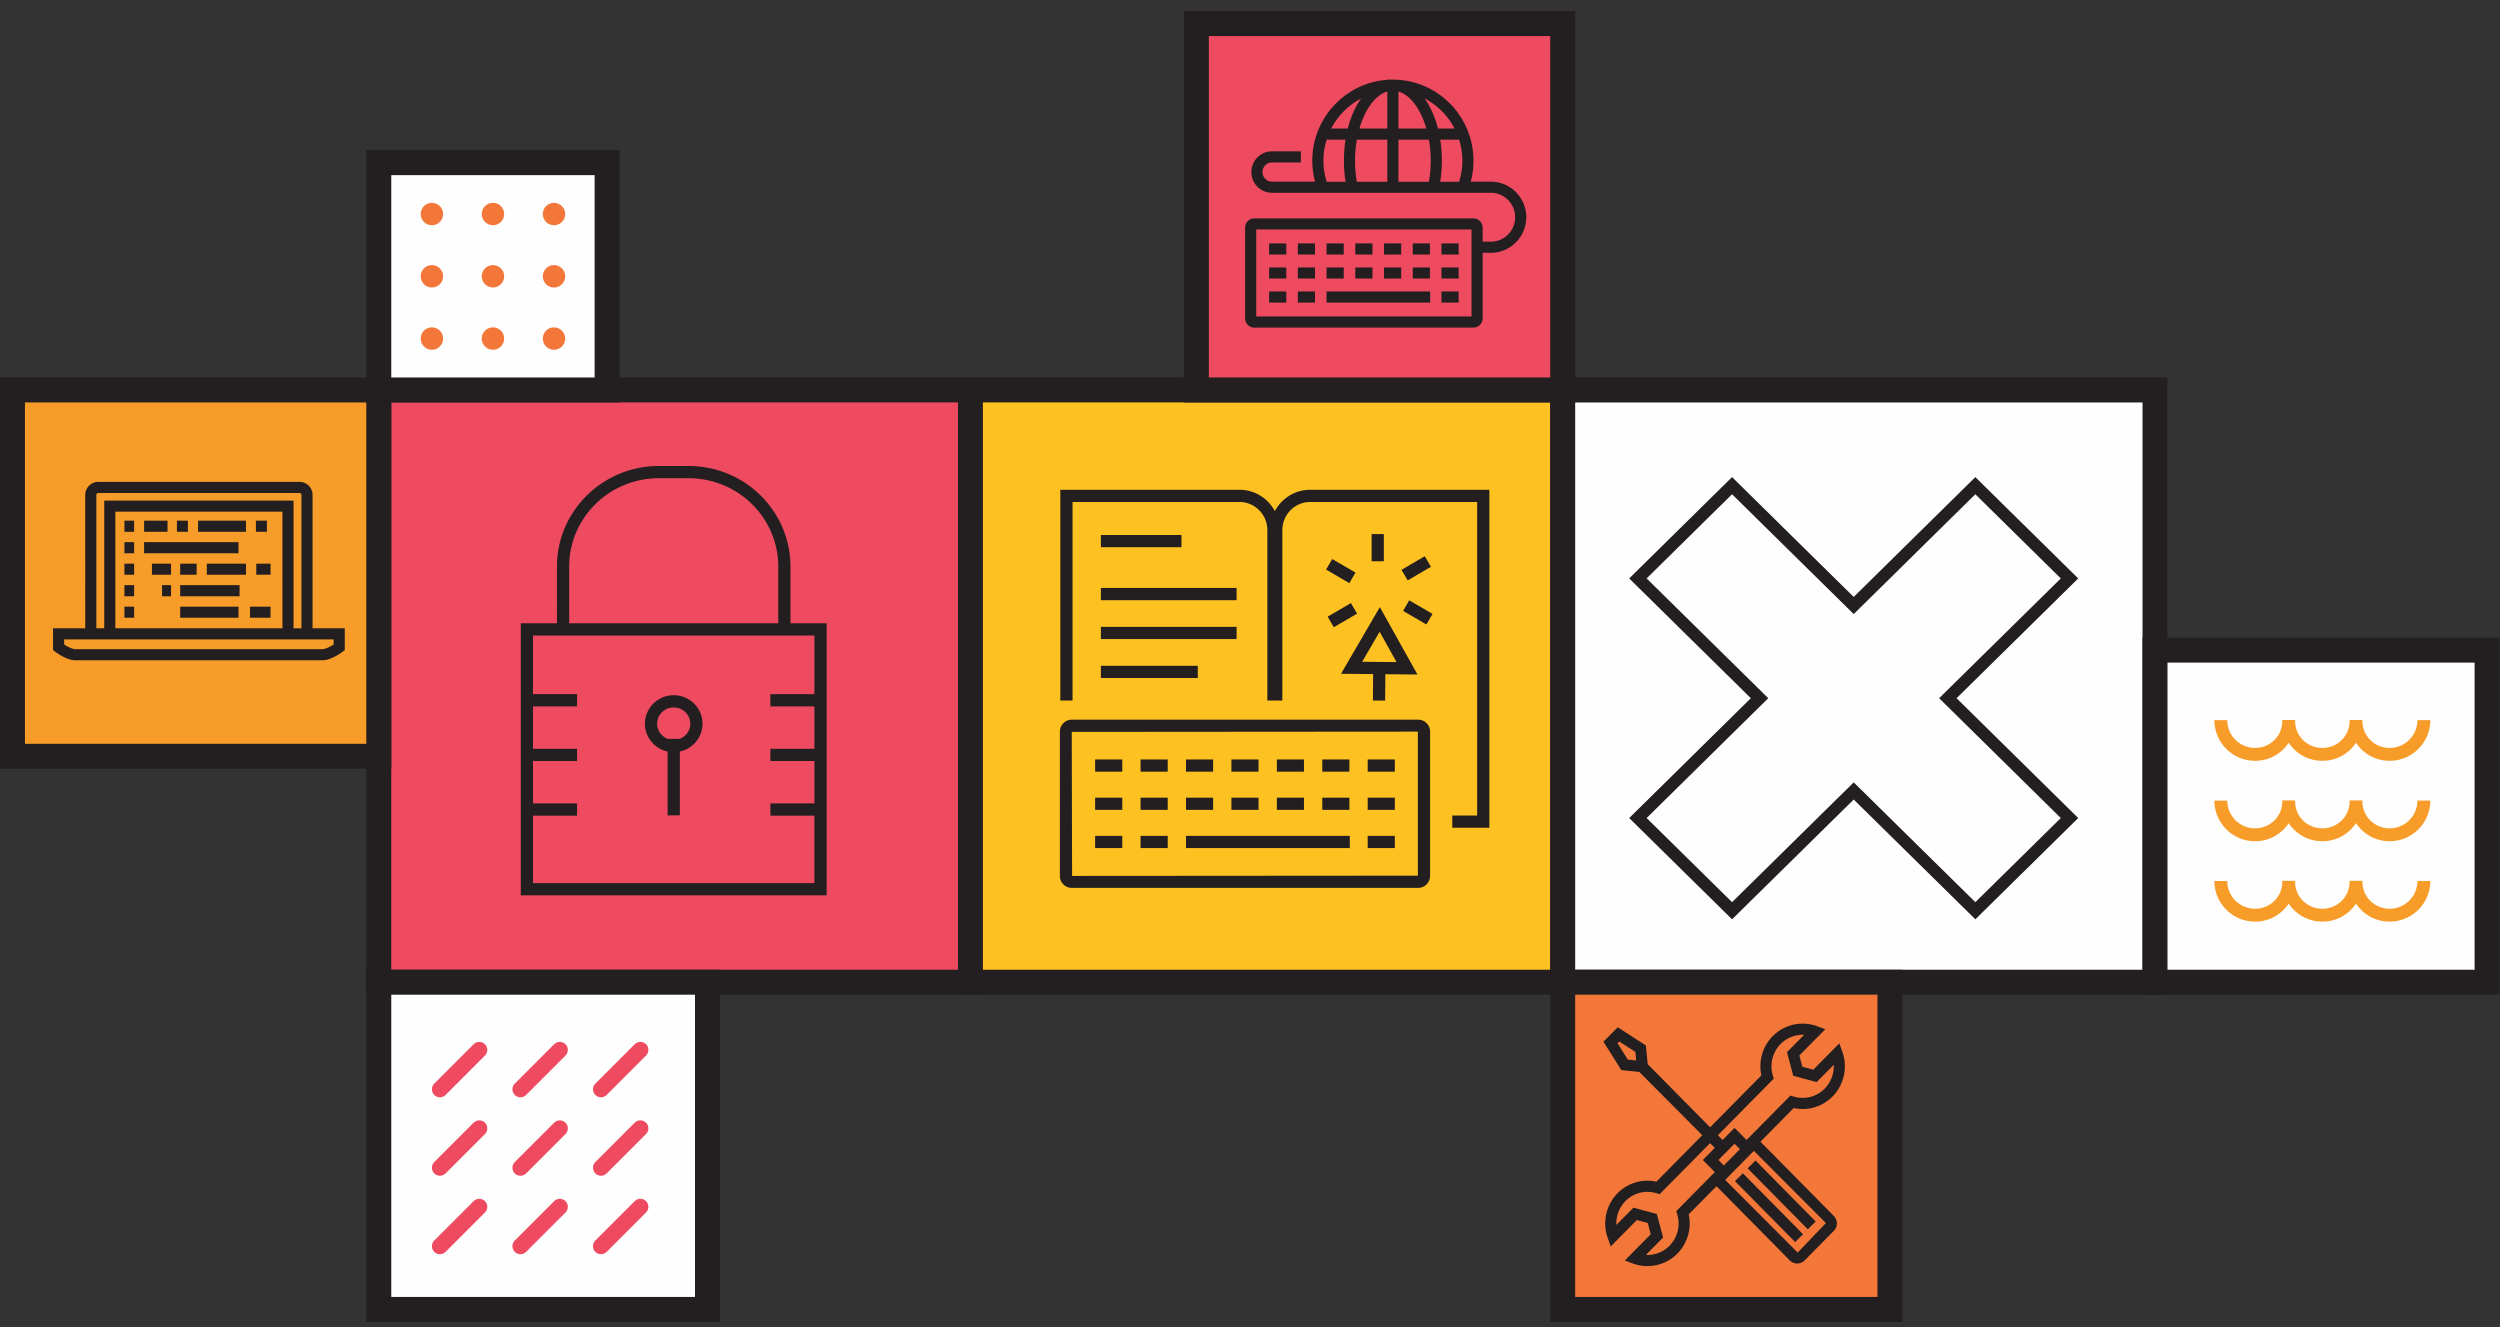
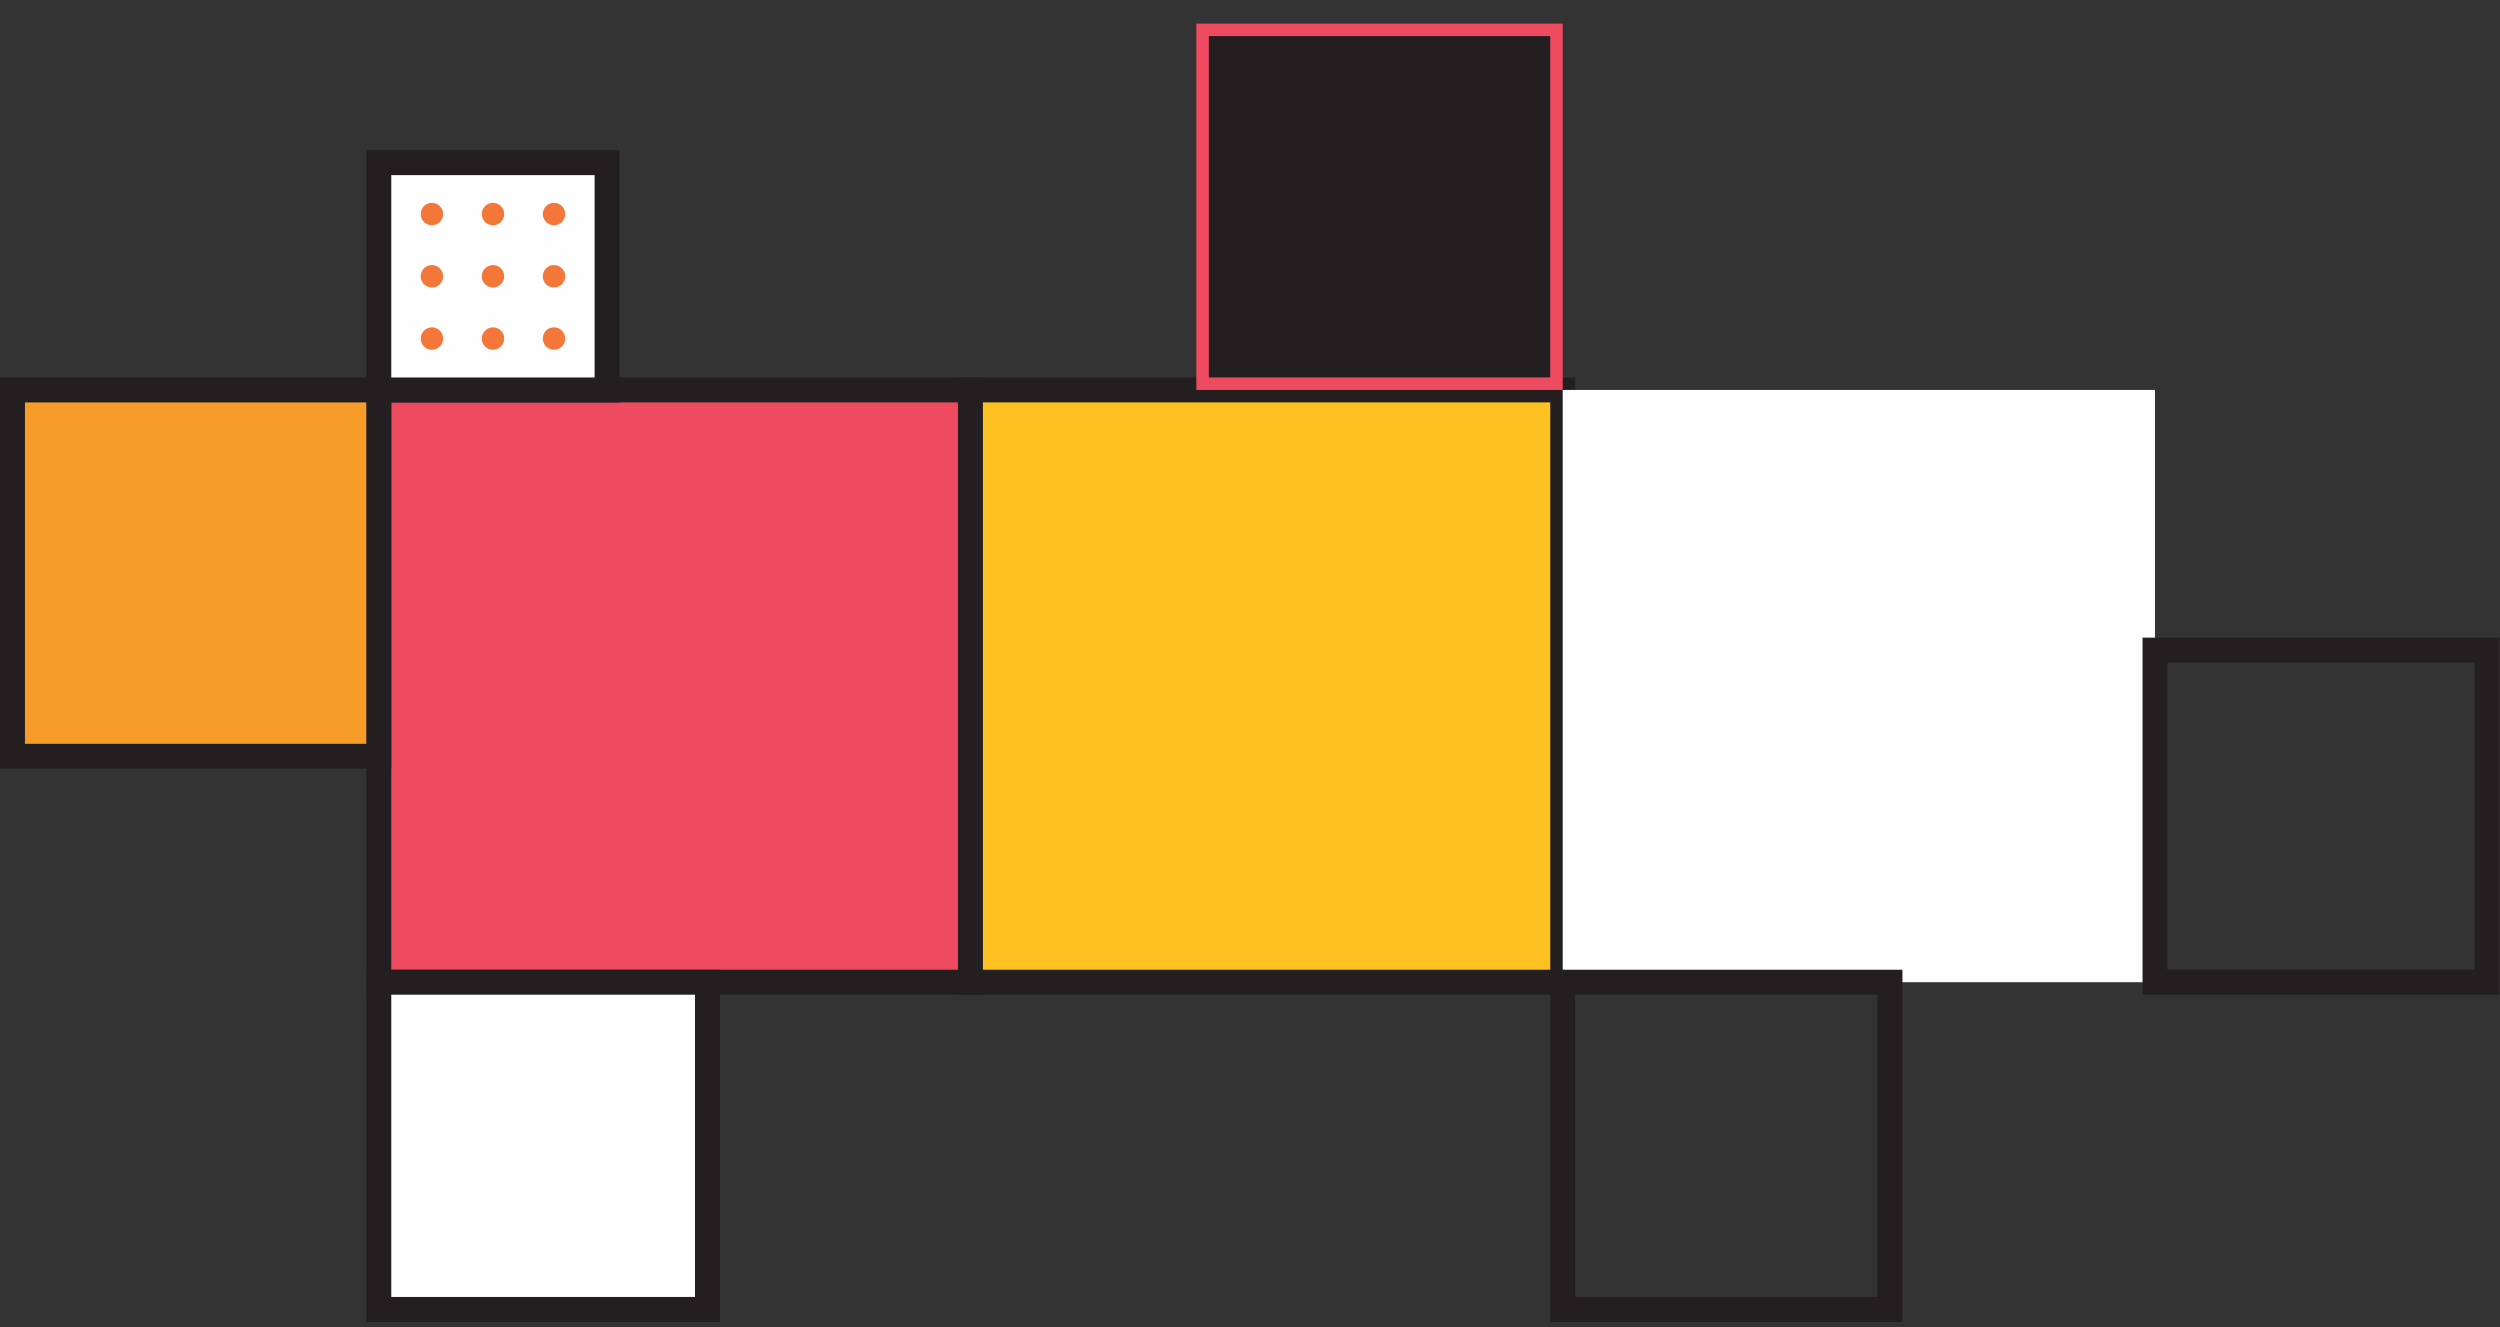
<svg xmlns="http://www.w3.org/2000/svg" xmlns:xlink="http://www.w3.org/1999/xlink" viewBox="0 0 567 301">
  <rect x="0" y="0" width="567" height="301" fill="#333333" stroke="none" />
  <defs>
-     <path id="a" d="M0 297.36h566.897V.07H0z" />
-   </defs>
+     </defs>
  <g fill="none" fill-rule="evenodd">
    <path fill="#EE4B60" d="M85.907 222.765h134.328V88.437H85.907z" />
    <path d="M88.74 219.936h128.665V91.269H88.74v128.667zm-5.663 5.66h139.99V85.605H83.078v139.99z" fill="#231F20" />
    <path fill="#FEC122" d="M220.094 222.765h134.329V88.437H220.094z" />
    <path d="M222.927 219.936h128.666V91.269H222.927v128.667zm-5.663 5.66h139.989V85.605H217.264v139.99z" fill="#231F20" />
    <path fill="#FEFEFE" d="M354.423 222.768h134.331V88.439H354.423z" />
-     <path d="M357.253 219.938h128.671V91.272H357.253v128.666zm-5.66 5.66h139.991V85.609H351.593v139.989z" fill="#231F20" />
    <path fill="#EE4B60" d="M271.33 88.44h83.093V5.351H271.33z" />
-     <path d="M268.498 91.272h88.755V2.52h-88.755v88.752zm5.665-5.665h77.43V8.182h-77.43v77.425z" fill="#231F20" />
+     <path d="M268.498 91.272h88.755h-88.755v88.752zm5.665-5.665h77.43V8.182h-77.43v77.425z" fill="#231F20" />
    <path fill="#F89C29" d="M2.832 171.526H85.91V88.44H2.832z" />
    <path d="M0 174.354h88.74V85.607H0v88.747zm5.662-5.658h77.415V91.272H5.662v77.424z" fill="#231F20" />
    <path fill="#FEFEFE" d="M85.91 88.44h51.783V36.887H85.909z" />
    <path d="M88.74 85.61h46.12V39.72H88.74v45.89zm-5.663 5.662h57.446V34.058H83.077v57.214z" fill="#231F20" />
-     <path fill="#FEFEFE" d="M488.757 222.768h75.312v-75.32h-75.312z" />
    <path d="M485.927 225.598h80.972v-80.98h-80.972v80.98zm5.66-5.66h69.65V150.28h-69.65v69.658z" fill="#231F20" />
    <path fill="#FEFEFE" d="M85.907 296.98h74.546v-74.212H85.907z" />
    <path d="M83.077 299.81h80.206v-79.872H83.077v79.871zm5.662-5.663h68.884v-68.549H88.74v68.549z" fill="#231F20" />
-     <path fill="#F37739" d="M354.423 296.98h74.216v-74.212h-74.216z" />
    <path d="M351.593 299.81h79.879v-79.872h-79.88v79.871zm5.66-5.663h68.556v-68.549h-68.556v68.549z" fill="#231F20" />
    <g transform="translate(0 2.45)">
      <path d="M96.161 72.542a2.535 2.535 0 013.586 0c1 .99 1 2.596 0 3.589-.988.99-2.6.99-3.586 0a2.548 2.548 0 010-3.589m13.854 0a2.535 2.535 0 013.586 0c.985.99.985 2.596 0 3.589-1.003.99-2.6.99-3.586 0a2.516 2.516 0 010-3.589m13.839 0a2.532 2.532 0 013.583 0 2.516 2.516 0 010 3.589c-.985.99-2.598.99-3.583 0a2.548 2.548 0 010-3.589M96.161 58.42a2.535 2.535 0 013.586 0c1 .99 1 2.596 0 3.589-.988.99-2.6.99-3.586 0a2.548 2.548 0 010-3.589m13.854 0a2.535 2.535 0 013.586 0c.985.99.985 2.598 0 3.589-1.003.99-2.6.99-3.586 0a2.516 2.516 0 010-3.589m13.839 0a2.532 2.532 0 013.583 0 2.516 2.516 0 010 3.589c-.985.99-2.598.99-3.583 0a2.548 2.548 0 010-3.589M96.161 44.3a2.535 2.535 0 013.586 0c1 .99 1 2.595 0 3.588-.988.99-2.6.99-3.586 0a2.548 2.548 0 010-3.589m13.854 0a2.535 2.535 0 013.586 0c.985.99.985 2.598 0 3.589-1.003.99-2.6.99-3.586 0a2.516 2.516 0 010-3.589m13.839 0a2.532 2.532 0 013.583 0 2.516 2.516 0 010 3.589c-.985.99-2.598.99-3.583 0a2.548 2.548 0 010-3.589" fill="#F37739" />
      <mask id="b" fill="#fff">
        <use xlink:href="#a" />
      </mask>
-       <path d="M249.682 121.653h18.275v-2.772h-18.275v2.772zm61.397 3.188h2.772v-6.164h-2.772v6.164zm8.18 4.342l-1.399-2.392 5.277-3.087 1.399 2.394-5.277 3.085zm-13.228.627l-5.274-3.082 1.399-2.394 5.274 3.082-1.399 2.394zm-56.35 3.863h30.782v-2.772h-30.781v2.772zm73.821 5.504l-5.279-3.082 1.396-2.394 5.28 3.082-1.397 2.394zm-20.991.63l-1.396-2.396 5.274-3.082 1.399 2.394-5.277 3.084zm-52.83 2.689h30.782v-2.772h-30.781v2.772zm-.002 8.825h21.982v-2.772h-21.982v2.772zm59.26-3.682l7.8.076-3.838-6.877-3.962 6.801zm5.21 8.813l-2.773-.026.053-5.99-7.288-.07 8.805-15.123 8.538 15.29-7.283-.071-.053 5.99zm-65.775 16.115h6.159v-2.772h-6.16v2.772zm10.304 0h6.159v-2.772h-6.159v2.772zm10.304 0h6.154v-2.772h-6.154v2.772zm10.3 0h6.156v-2.772h-6.156v2.772zm10.306 0h6.152v-2.772h-6.152v2.772zm10.302 0h6.151v-2.772h-6.15v2.772zm10.302 0h6.154v-2.772h-6.154v2.772zm-61.818 8.666h6.159v-2.772h-6.16v2.772zm10.304 0h6.159v-2.772h-6.159v2.772zm10.304 0h6.154v-2.772h-6.154v2.772zm10.3 0h6.156v-2.772h-6.156v2.772zm10.306 0h6.152v-2.772h-6.152v2.772zm10.302 0h6.151v-2.772h-6.15v2.772zm10.302 0h6.154v-2.772h-6.154v2.772zm27.596 4.05h-8.411v-2.77h5.642v-71.109h-37.883c-3.473 0-6.298 2.865-6.298 6.39v38.645h-3.404v-38.644c0-3.526-2.825-6.39-6.295-6.39h-37.886v45.034h-2.77v-47.807h40.656c3.457 0 6.466 1.963 7.998 4.846 1.527-2.883 4.541-4.846 7.999-4.846h40.652v76.651zm-89.414 4.614h6.159v-2.772h-6.16v2.772zm10.304 0h6.159v-2.772h-6.159v2.772zm10.302 0h37.157v-2.772H268.98v2.772zm41.212 0h6.154v-2.772h-6.154v2.772zm11.378-26.415l-78.498.061.078 32.664 78.42-.058v-32.667zm.078 35.44h-78.576c-1.485 0-2.694-1.218-2.694-2.715v-32.725a2.705 2.705 0 012.694-2.709h78.576a2.705 2.705 0 012.694 2.71v32.724c0 1.497-1.21 2.714-2.694 2.714zm-33.816-143.65h3.896v-2.52h-3.896v2.52zm6.517 0h3.893v-2.52h-3.893v2.52zm6.516 0h3.894v-2.52h-3.894v2.52zm6.515 0h3.895v-2.52h-3.895v2.52zm6.516 0h3.894v-2.52h-3.894v2.52zm6.517 0h3.893v-2.52h-3.893v2.52zm6.512 0h3.896v-2.52h-3.896v2.52zm-39.093 5.452h3.896v-2.52h-3.896v2.52zm6.517 0h3.893v-2.52h-3.893v2.52zm6.516 0h3.894v-2.52h-3.894v2.52zm6.515 0h3.895v-2.52h-3.895v2.52zm6.516 0h3.894v-2.52h-3.894v2.52zm6.517 0h3.893v-2.52h-3.893v2.52zm6.512 0h3.896v-2.52h-3.896v2.52zm-39.093 5.451h3.896v-2.52h-3.896v2.52zm6.517 0h3.893v-2.52h-3.893v2.52zm6.516 0h23.5v-2.52h-23.5v2.52zm26.06 0h3.896v-2.52h-3.896v2.52zm-25.009-39.47h3.765c.68-2.67 1.724-4.998 3.034-6.822a15.935 15.935 0 00-6.799 6.821zm6.403 0h6.328V18.31c-2.716.776-5.062 4.012-6.328 8.394zm8.848 0h6.325c-1.265-4.383-3.608-7.616-6.325-8.392v8.391zm8.964 0h3.767a15.92 15.92 0 00-6.804-6.822c1.313 1.824 2.356 4.153 3.037 6.821zm-25.235 12.078h4.279a30.32 30.32 0 01-.37-4.778c0-1.66.123-3.261.362-4.78h-4.271a15.856 15.856 0 00-.746 4.757v.023c0 1.613.252 3.215.746 4.778zm6.834 0h6.917v-9.559h-6.91a27.375 27.375 0 00-.413 4.78c0 1.641.134 3.244.406 4.779zm9.437 0h6.91c.272-1.545.41-3.148.41-4.778 0-1.658-.143-3.264-.412-4.78h-6.908v9.558zm9.468 0h4.284c.494-1.568.746-3.17.746-4.778v-.013c-.003-.005-.003-.005 0-.01a15.906 15.906 0 00-.746-4.758h-4.274c.237 1.52.363 3.12.363 4.78 0 1.624-.126 3.224-.373 4.779zM284.914 69.33h48.827V49.596h-48.827V69.33zm49.258 2.52H284.48a2.092 2.092 0 01-2.086-2.094V49.168a2.09 2.09 0 012.086-2.092h49.692c1.152 0 2.09.938 2.09 2.092v3.193h1.88c3.028 0 5.495-2.485 5.495-5.542s-2.467-5.544-5.496-5.544h-49.656c-2.578 0-4.675-2.107-4.675-4.697 0-2.593 2.097-4.703 4.675-4.703h6.557v2.52h-6.557c-1.19 0-2.155.98-2.155 2.183 0 1.202.965 2.177 2.155 2.177h9.777a18.184 18.184 0 01-.632-4.75v-.028a18.376 18.376 0 011.436-7.124l.066-.149c2.653-6.15 8.555-10.571 15.515-11.05v-.043h1.26c7.5 0 13.964 4.574 16.776 11.093h.007l.063.17a18.33 18.33 0 011.432 7.106v.025c0 1.62-.207 3.21-.615 4.75h4.571c4.42 0 8.016 3.616 8.016 8.064 0 4.445-3.596 8.062-8.016 8.062h-1.88v14.875a2.095 2.095 0 01-2.089 2.094zM28.216 118.155h2.205v-2.52h-2.205v2.52zm4.468 0h5.313v-2.52h-5.313v2.52zm7.437 0h2.497v-2.52h-2.497v2.52zm4.8 0h10.867v-2.52H44.922v2.52zm13.12 0h2.497v-2.52h-2.497v2.52zm-29.825 4.876h2.205v-2.52h-2.205v2.52zm4.468 0h21.41v-2.52h-21.41v2.52zm-4.468 4.874h2.205v-2.52h-2.205v2.52zm6.242 0h4.335v-2.52h-4.335v2.52zm6.409 0h3.732v-2.52h-3.732v2.52zm6.035 0h8.886v-2.52h-8.886v2.52zm11.22 0h3.237v-2.52h-3.238v2.52zm-29.906 4.876h2.205v-2.52h-2.205v2.52zm8.543 0h2.034v-2.52h-2.034v2.52zm4.105 0h13.47v-2.52h-13.47v2.52zm-12.648 4.874h2.205v-2.52h-2.205v2.52zm12.648 0h13.23v-2.52h-13.23v2.52zm15.839 0h4.656v-2.52h-4.656v2.52zm-30.54 2.391h37.895V113.6H26.163v26.447zm40.415 0h1.79V109.81c0-.247-.187-.446-.416-.446H22.269c-.23 0-.416.199-.416.446v30.237h1.79V111.08h42.935v28.967zm-52.03 3.667c.804.52 1.895 1.069 2.558 1.069h56.01c.662 0 1.753-.55 2.557-1.071v-1.145H14.548v1.147zm58.567 3.589h-56.01c-1.982 0-4.319-1.732-4.578-1.93l-.499-.379v-4.947h7.305V109.81c0-1.635 1.318-2.966 2.936-2.966h45.683c1.618 0 2.936 1.33 2.936 2.966v30.237h7.305v4.947l-.499.378c-.26.2-2.595 1.93-4.579 1.93zm336.893 129.044l-13.65-13.822 1.791-1.772 13.651 13.822-1.792 1.772zm-2.865 2.895l-13.65-13.82 1.79-1.77 13.652 13.819-1.792 1.771zm-37.946-41.375l1.875.196.015-.015-.194-1.935-3.642-2.349-.39.396 2.336 3.707zm24.2 15.487l2.716 2.75 9.957-10.078.73.222a6.99 6.99 0 007.031-1.787c1.424-1.441 2.147-3.422 2.059-5.41l-3.876 3.921-5.31-1.439-1.416-5.35 3.901-3.944c-1.953-.065-3.916.635-5.337 2.077a7.221 7.221 0 00-1.77 7.154l.213.713-12.676 12.835 1.066 1.08 2.711-2.744zm-3.652 7.283l1.222 1.238 3.644-3.69-1.22-1.242-3.646 3.694zm1.525 4.516l16.44 16.48 6.408-6.697-16.337-16.375-6.511 6.592zm-17.978 17.023c1.96.075 3.91-.633 5.337-2.077a7.231 7.231 0 001.767-7.154l-.212-.713 8.737-8.845-2.72-2.75 2.715-2.747-1.069-1.08-11.435 11.581-.731-.221a6.98 6.98 0 00-7.033 1.786 7.228 7.228 0 00-2.057 5.41l3.876-3.92 5.307 1.438 1.416 5.345-3.898 3.947zm.338 2.527a9.458 9.458 0 01-3.294-.59l-1.83-.677 5.877-5.955-.67-2.545-2.49-.676-5.9 5.975-.677-1.877c-1.278-3.528-.408-7.52 2.21-10.173a9.48 9.48 0 018.807-2.624l10.413-10.543-14.278-14.347-4.083-.426-4.055-6.436 3.239-3.276 6.38 4.123.429 4.251 14.14 14.316 11.63-11.773a9.742 9.742 0 012.582-8.906 9.534 9.534 0 0110.085-2.24l1.83.675-5.882 5.953.675 2.547 2.488.678 5.902-5.975.677 1.878c1.276 3.53.409 7.522-2.212 10.173a9.49 9.49 0 01-8.808 2.623l-7.544 7.636c.037.033.07.063.103.098l16.536 16.74c.92.935.917 2.45 0 3.38l-6.615 6.695a2.362 2.362 0 01-1.688.709h-.005a2.367 2.367 0 01-1.689-.714l-16.53-16.735c-.026-.028-.051-.053-.079-.08l-6.303 6.38a9.744 9.744 0 01-2.58 8.906 9.547 9.547 0 01-6.791 2.832zM151.436 165.12h2.727c1.401-.537 2.397-1.875 2.397-3.435 0-2.033-1.689-3.687-3.76-3.687-2.074 0-3.76 1.654-3.76 3.687 0 1.56.995 2.898 2.396 3.435zm2.747 17.343h-2.77v-14.465c-2.938-.63-5.145-3.223-5.145-6.313 0-3.56 2.928-6.459 6.532-6.459 3.6 0 6.529 2.898 6.529 6.46 0 3.089-2.208 5.682-5.146 6.312v14.465zm-25.094-43.549h47.419V126.04c0-11.045-9.123-20.032-20.334-20.032h-6.756c-11.21 0-20.329 8.987-20.329 20.032v12.874zm-8.205 58.93h63.826V182.54h-9.989v-2.772h9.99v-9.62h-9.99v-2.771h9.99v-9.619h-9.99v-2.772h9.99v-13.303h-63.827v13.303h9.992v2.772h-9.992v9.619h9.992v2.772h-9.992v9.619h9.992v2.772h-9.992v15.304zm66.596 2.773h-69.366v-61.703h8.206V126.04c0-12.575 10.362-22.804 23.098-22.804h6.756c12.741 0 23.103 10.229 23.103 22.804v12.874h8.203v61.703zm232.94-25.624l27.59 27.168 19.378-19.081-27.591-27.176 27.591-27.165-19.379-19.092-27.589 27.176-27.589-27.176-19.376 19.092 27.592 27.165-27.592 27.176 19.376 19.081 27.59-27.168zm-27.589 31.057l-23.327-22.97 27.589-27.176-27.59-27.165 23.328-22.983 27.59 27.176 27.588-27.176 23.33 22.983-27.588 27.165 27.589 27.176-23.33 22.97-27.59-27.168-27.589 27.168z" fill="#231F20" mask="url(#b)" />
      <path d="M109.985 236.956l-8.925 8.926a1.82 1.82 0 01-2.57 0 1.822 1.822 0 010-2.568l8.928-8.926a1.818 1.818 0 012.567 0c.709.711.709 1.86 0 2.568m0 17.793l-8.925 8.926a1.82 1.82 0 01-2.57 0 1.822 1.822 0 010-2.568l8.928-8.926a1.818 1.818 0 012.567 0c.709.71.709 1.86 0 2.568m0 17.793l-8.925 8.928a1.82 1.82 0 01-2.57 0 1.822 1.822 0 010-2.568l8.928-8.928a1.818 1.818 0 012.567 0c.709.71.709 1.86 0 2.568m18.266-35.586l-8.926 8.926a1.818 1.818 0 01-2.568 0 1.818 1.818 0 010-2.568l8.926-8.926a1.818 1.818 0 012.568 0c.708.711.708 1.86 0 2.568m0 17.793l-8.926 8.926a1.818 1.818 0 01-2.568 0 1.818 1.818 0 010-2.568l8.926-8.926a1.818 1.818 0 012.568 0c.71.71.71 1.86 0 2.568m0 17.793l-8.926 8.928a1.822 1.822 0 01-2.568 0 1.82 1.82 0 010-2.57l8.926-8.926a1.818 1.818 0 012.568 0c.708.71.708 1.86 0 2.568m18.266-35.586l-8.926 8.926c-.71.708-1.86.708-2.568 0a1.818 1.818 0 010-2.568l8.926-8.926a1.818 1.818 0 012.568 0c.708.711.708 1.86 0 2.568m0 17.793l-8.926 8.926c-.71.708-1.86.708-2.568 0a1.818 1.818 0 010-2.568l8.926-8.926a1.818 1.818 0 012.568 0c.708.71.708 1.86 0 2.568m0 17.793l-8.926 8.928c-.71.705-1.86.705-2.568 0a1.82 1.82 0 010-2.57l8.926-8.926a1.815 1.815 0 112.568 2.568" fill="#EE4B60" mask="url(#b)" />
      <path d="M541.976 170.1a9.064 9.064 0 01-6.562-2.762 8.893 8.893 0 01-1.071-1.328c-.31.469-.668.915-1.069 1.328a9.08 9.08 0 01-6.567 2.762 9.064 9.064 0 01-6.562-2.762 9.055 9.055 0 01-1.07-1.328c-.31.469-.669.915-1.072 1.328a9.064 9.064 0 01-6.562 2.762c-5.083 0-9.218-4.135-9.218-9.218h2.923a6.302 6.302 0 006.295 6.297 6.178 6.178 0 004.468-1.877 5.971 5.971 0 001.704-3.98 7.754 7.754 0 01.002-.483h2.918c.005.164.005.323.003.484a5.983 5.983 0 001.703 3.979 6.182 6.182 0 004.468 1.877 6.184 6.184 0 004.47-1.877 5.995 5.995 0 001.704-3.98 7.743 7.743 0 010-.483h2.92c.006.164.006.323.003.484a5.971 5.971 0 001.704 3.979 6.174 6.174 0 004.468 1.877 6.304 6.304 0 006.295-6.297h2.923c0 5.083-4.135 9.218-9.218 9.218m0 18.238a9.066 9.066 0 01-6.562-2.764 8.767 8.767 0 01-1.071-1.328 9.07 9.07 0 01-1.069 1.328 9.082 9.082 0 01-6.567 2.764 9.066 9.066 0 01-6.562-2.764 8.924 8.924 0 01-1.07-1.328c-.31.47-.669.914-1.072 1.328a9.066 9.066 0 01-6.562 2.764c-5.083 0-9.218-4.138-9.218-9.218h2.923a6.302 6.302 0 006.295 6.295 6.186 6.186 0 004.468-1.875 5.977 5.977 0 001.704-3.982 7.663 7.663 0 01.002-.481h2.918c.005.161.005.32.003.481a5.99 5.99 0 001.703 3.982 6.19 6.19 0 004.468 1.875 6.184 6.184 0 004.47-1.878 5.99 5.99 0 001.704-3.979 7.663 7.663 0 010-.481l2.92-.003c.006.164.006.323.003.484a5.977 5.977 0 001.704 3.982 6.181 6.181 0 004.468 1.875 6.303 6.303 0 006.295-6.295h2.923c0 5.08-4.135 9.218-9.218 9.218m0 18.235a9.066 9.066 0 01-6.562-2.764 8.767 8.767 0 01-1.071-1.328 9.07 9.07 0 01-1.069 1.328 9.082 9.082 0 01-6.567 2.764 9.066 9.066 0 01-6.562-2.764 8.924 8.924 0 01-1.07-1.328c-.31.471-.669.915-1.072 1.328a9.066 9.066 0 01-6.562 2.764c-5.083 0-9.218-4.137-9.218-9.218h2.923a6.302 6.302 0 006.295 6.298 6.178 6.178 0 004.468-1.878 5.977 5.977 0 001.704-3.981 7.663 7.663 0 01.002-.482h2.918c.005.162.005.32.003.482a5.99 5.99 0 001.703 3.981 6.182 6.182 0 004.468 1.878 6.184 6.184 0 004.47-1.878 6.001 6.001 0 001.704-3.981 7.663 7.663 0 010-.482h2.92c.006.162.006.32.003.482a5.977 5.977 0 001.704 3.981 6.174 6.174 0 004.468 1.878 6.304 6.304 0 006.295-6.298h2.923c0 5.08-4.135 9.218-9.218 9.218" fill="#F89C29" mask="url(#b)" />
    </g>
  </g>
</svg>